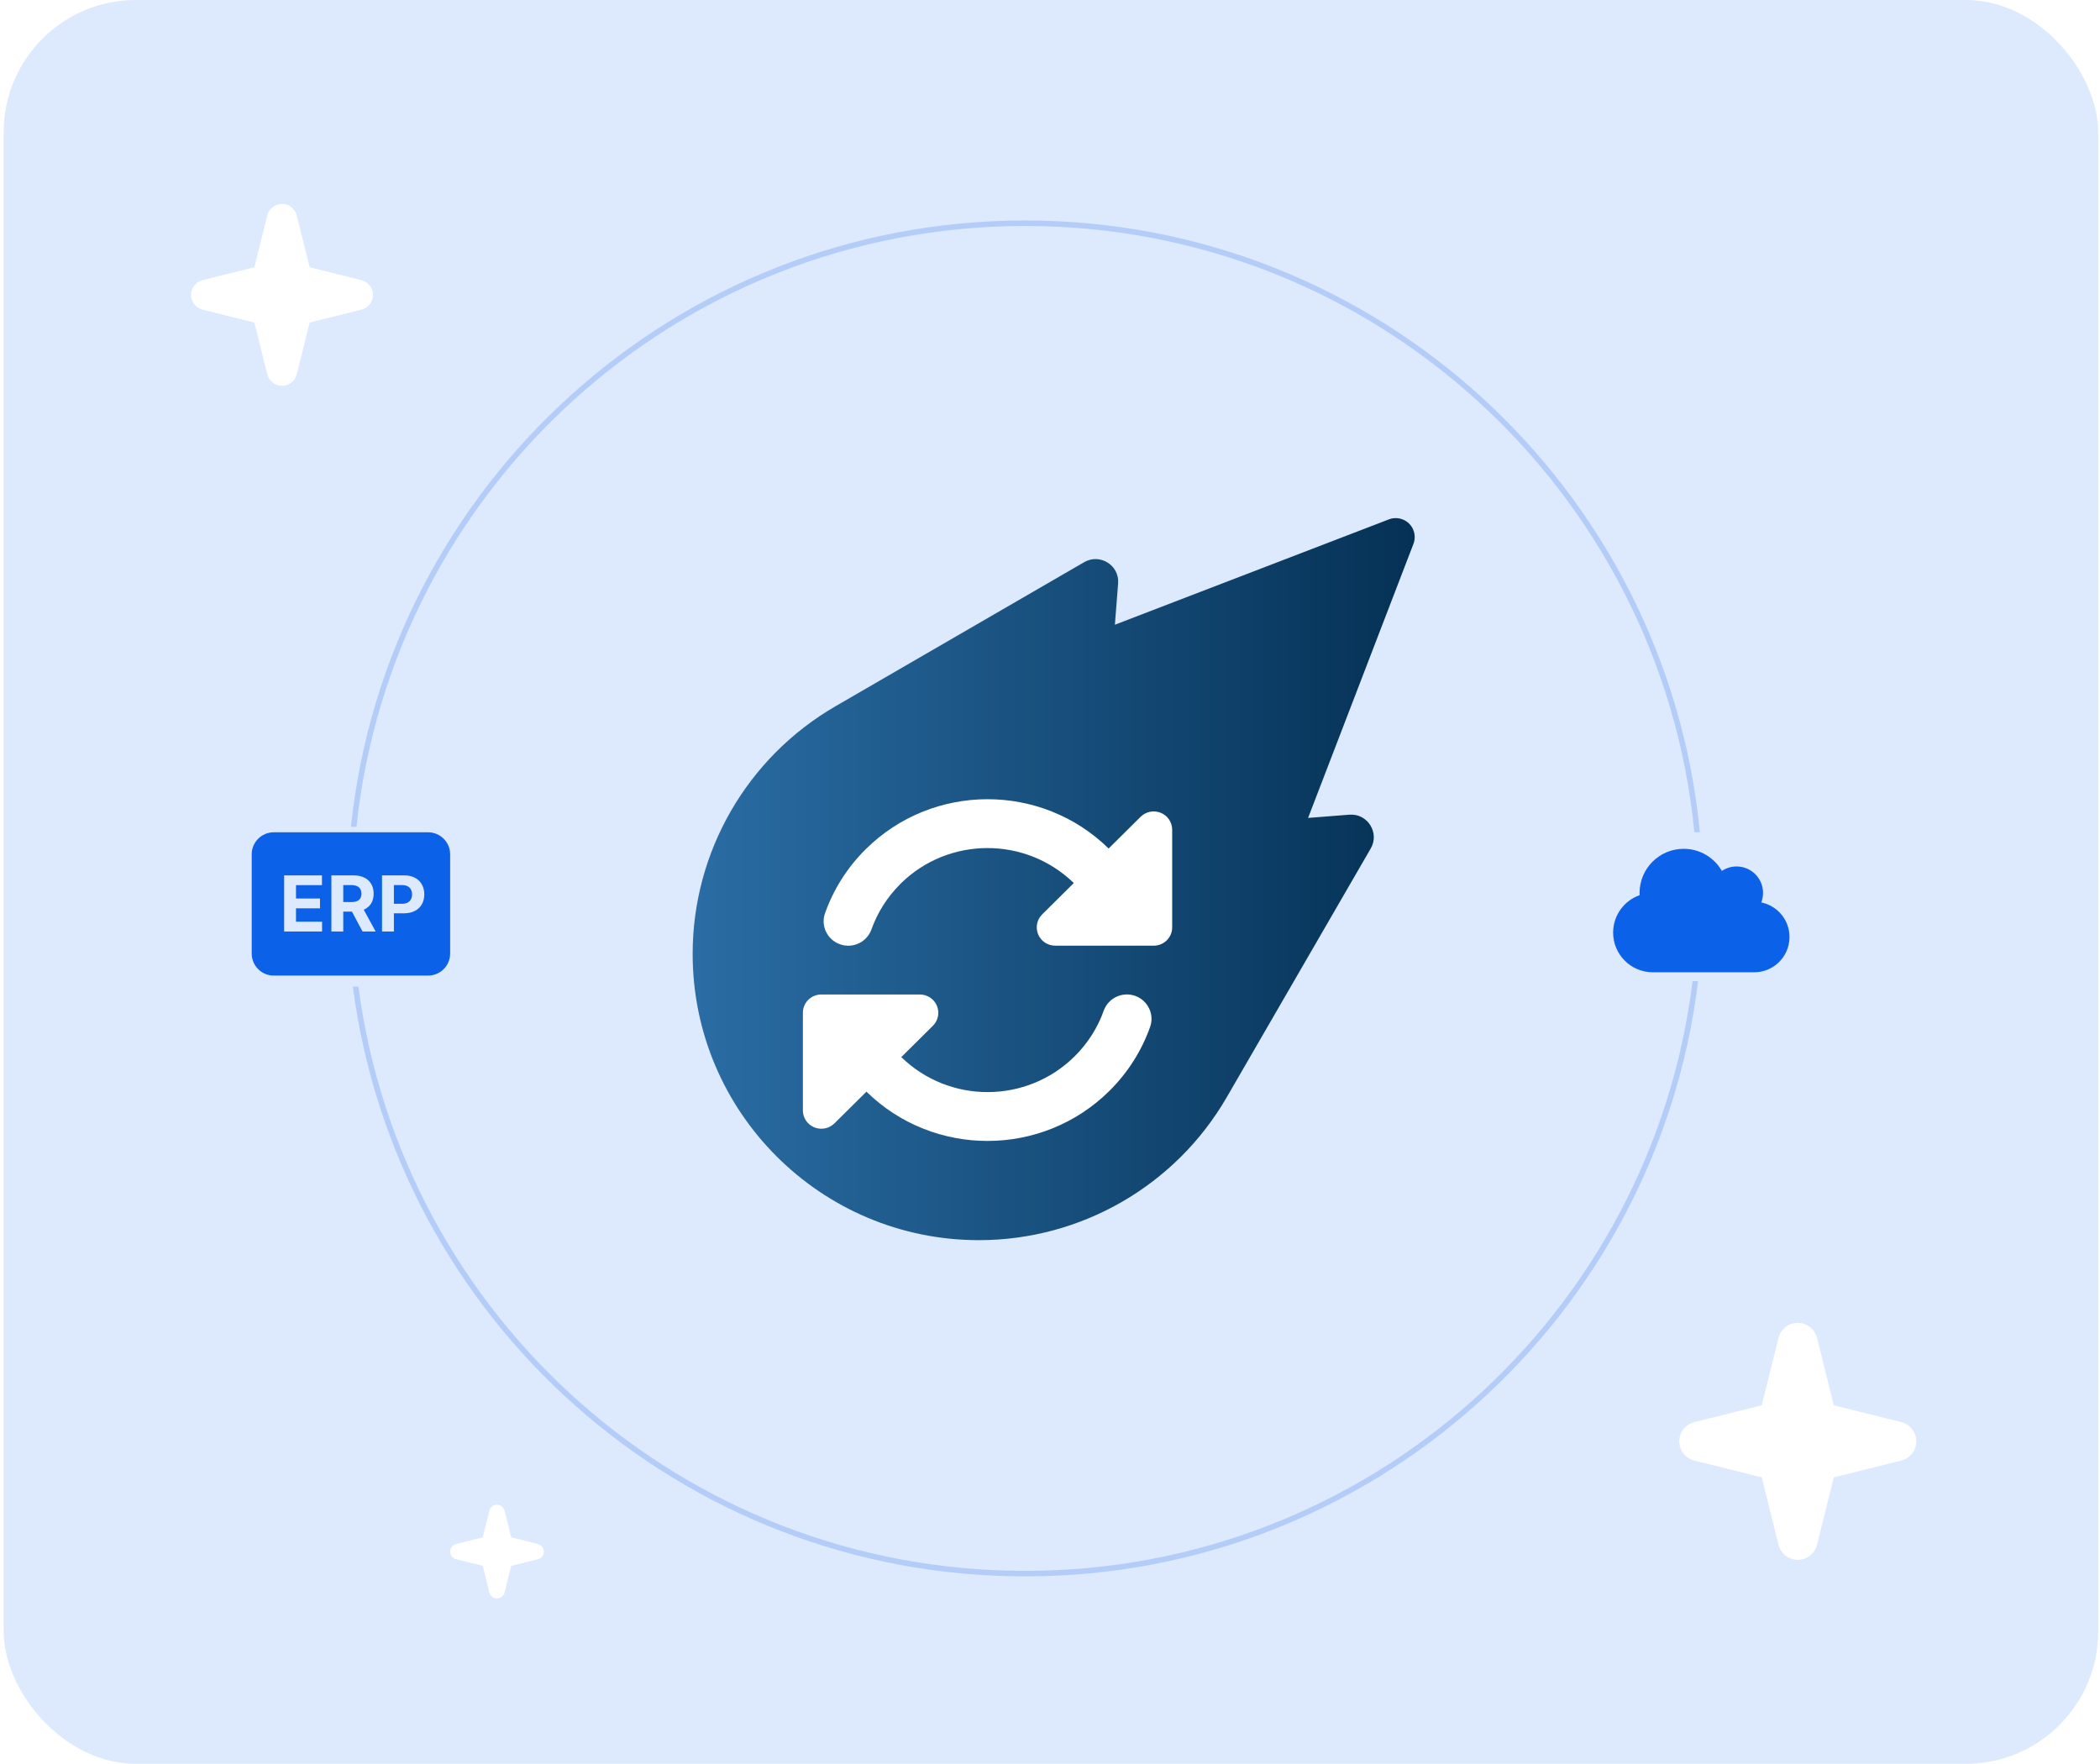
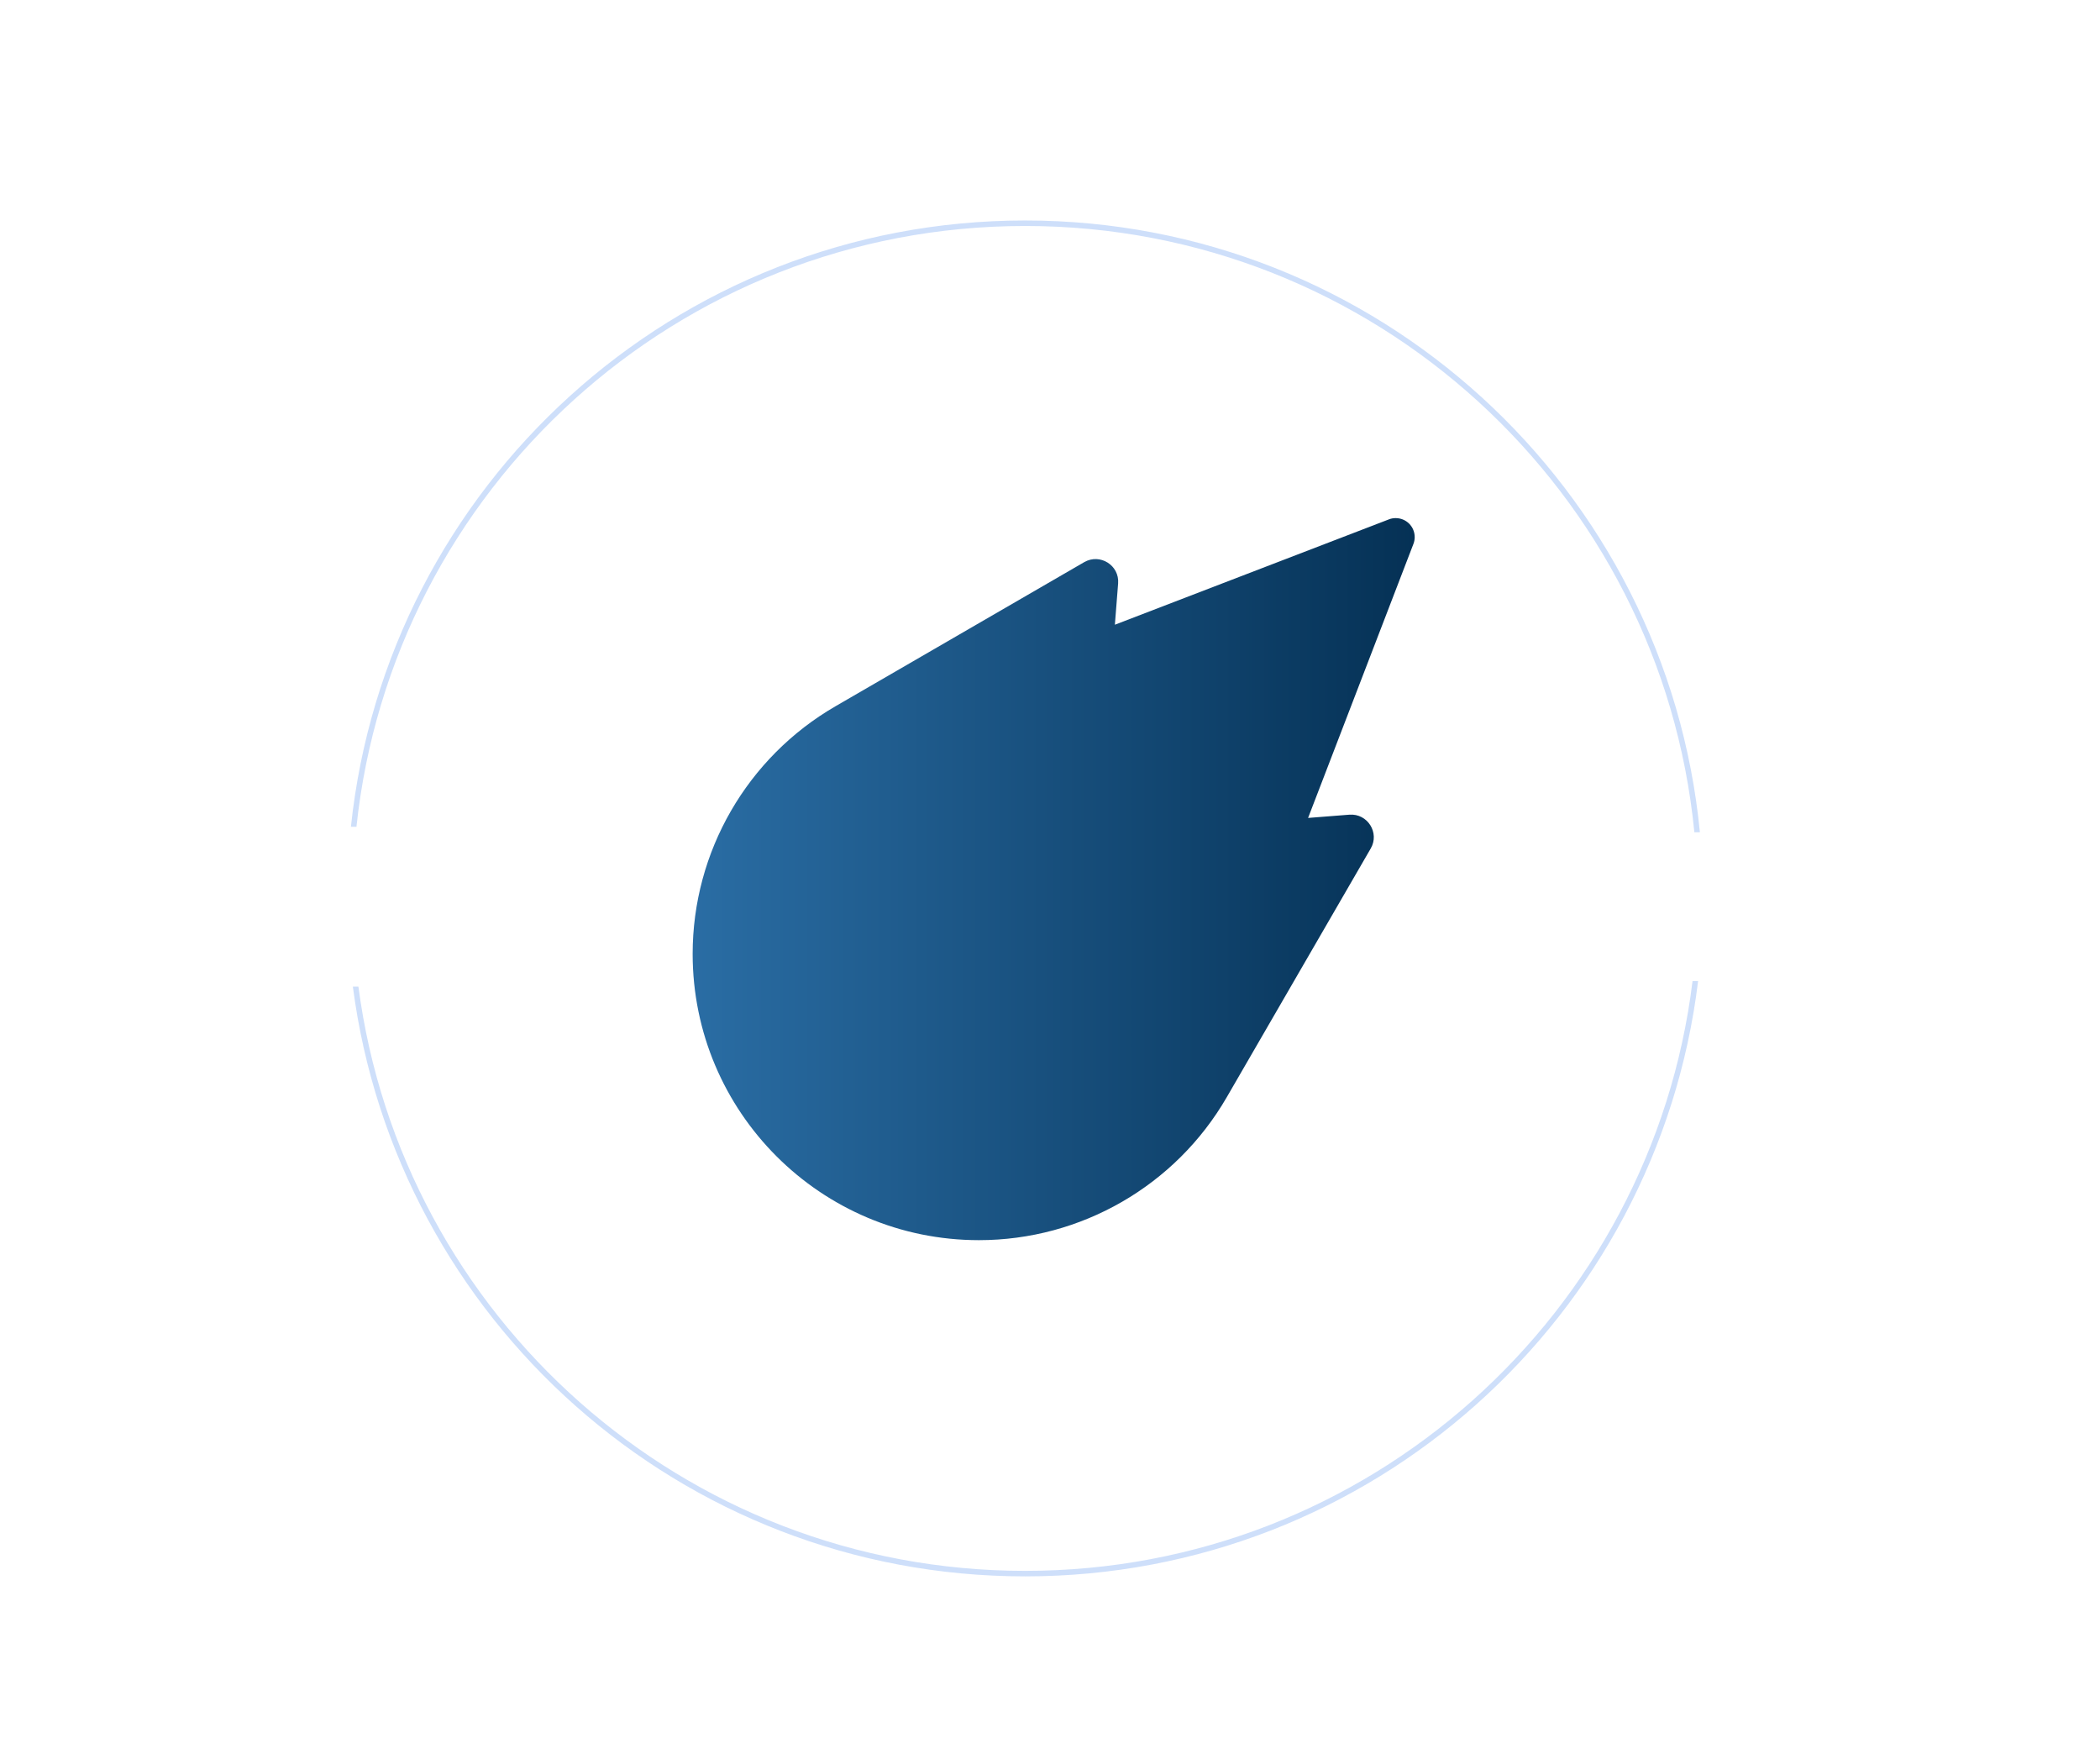
<svg xmlns="http://www.w3.org/2000/svg" width="381" height="320" viewBox="0 0 381 320" fill="none">
-   <rect x="0.667" width="380" height="320" rx="24" fill="#DDE9FD" />
-   <path d="M326.167 240C327.824 240 329.257 241.12 329.66 242.732L332.706 254.96L344.934 258.006C346.547 258.409 347.667 259.843 347.667 261.5C347.667 263.157 346.547 264.591 344.934 264.994L332.706 268.04L329.66 280.268C329.257 281.88 327.824 283 326.167 283C324.509 283 323.076 281.88 322.673 280.268L319.627 268.04L307.399 264.994C305.787 264.591 304.667 263.157 304.667 261.5C304.667 259.843 305.787 258.409 307.399 258.006L319.627 254.96L322.673 242.732C323.076 241.12 324.509 240 326.167 240Z" fill="white" />
  <path d="M90.167 273C90.822 273 91.389 273.443 91.548 274.08L92.752 278.915L97.587 280.119C98.224 280.278 98.667 280.845 98.667 281.5C98.667 282.155 98.224 282.722 97.587 282.881L92.752 284.085L91.548 288.92C91.389 289.557 90.822 290 90.167 290C89.511 290 88.945 289.557 88.785 288.92L87.581 284.085L82.747 282.881C82.109 282.722 81.667 282.155 81.667 281.5C81.667 280.845 82.109 280.278 82.747 280.119L87.581 278.915L88.785 274.08C88.945 273.443 89.511 273 90.167 273Z" fill="white" />
  <path d="M51.167 37C52.439 37 53.539 37.859 53.848 39.097L56.185 48.481L65.57 50.819C66.807 51.128 67.667 52.228 67.667 53.5C67.667 54.772 66.807 55.872 65.57 56.181L56.185 58.519L53.848 67.903C53.539 69.141 52.439 70 51.167 70C49.895 70 48.795 69.141 48.486 67.903L46.148 58.519L36.764 56.181C35.526 55.872 34.667 54.772 34.667 53.5C34.667 52.228 35.526 51.128 36.764 50.819L46.148 48.481L48.486 39.097C48.795 37.859 49.895 37 51.167 37Z" fill="white" />
  <path d="M251.984 94.23L202.271 113.343L202.859 105.846C203.115 102.571 199.584 100.345 196.719 101.983L151.585 128.132C135.543 137.419 125.667 154.536 125.667 173.061C125.667 201.742 148.924 225 177.606 225C196.13 225 213.273 215.124 222.561 199.081L248.684 153.948C250.347 151.108 248.121 147.551 244.82 147.807L237.324 148.396L256.436 98.682C256.59 98.298 256.667 97.864 256.667 97.454C256.667 95.535 255.132 94 253.213 94C252.778 94 252.368 94.077 251.984 94.23Z" fill="url(#paint0_linear_489_479)" />
-   <path d="M163.38 160.35C160.937 162.772 159.178 165.608 158.104 168.625C157.28 170.936 154.726 172.139 152.409 171.323C150.092 170.507 148.863 167.975 149.687 165.678C151.194 161.43 153.651 157.459 157.057 154.082C169.228 142.017 188.924 141.975 201.137 153.944L206.944 148.188C207.907 147.233 209.345 146.956 210.601 147.468C211.857 147.98 212.667 149.198 212.667 150.54V168.251C212.667 170.092 211.173 171.572 209.317 171.572H208.144H191.45C190.096 171.572 188.868 170.77 188.351 169.524C187.835 168.279 188.114 166.854 189.077 165.899L194.814 160.212C186.076 151.702 172.048 151.744 163.366 160.35H163.38ZM145.667 183.749C145.667 181.908 147.16 180.428 149.017 180.428H150.078H150.175H166.883C168.237 180.428 169.466 181.23 169.982 182.476C170.499 183.721 170.219 185.146 169.256 186.101L163.519 191.788C172.257 200.298 186.285 200.256 194.968 191.65C197.41 189.228 199.169 186.392 200.244 183.375C201.067 181.064 203.622 179.86 205.939 180.677C208.256 181.493 209.484 184.025 208.661 186.322C207.153 190.556 204.697 194.528 201.277 197.918C189.105 209.983 169.41 210.025 157.196 198.056L151.39 203.812C150.427 204.767 148.989 205.044 147.733 204.532C146.476 204.02 145.667 202.802 145.667 201.46V184.911V184.814V183.763V183.749Z" fill="white" />
  <g filter="url(#filter0_f_489_479)">
    <path fill-rule="evenodd" clip-rule="evenodd" d="M185.988 285C248.288 285 299.682 238.302 307.075 178H308.082C300.683 238.856 248.841 286 185.988 286C123.479 286 71.861 239.372 64.019 179H65.028C72.863 238.818 124.032 285 185.988 285ZM64.672 150C71.162 88.733 123.001 41 185.988 41C249.318 41 301.377 89.254 307.405 151H308.41C302.378 88.7 249.87 40 185.988 40C122.448 40 70.161 88.18 63.667 150H64.672Z" fill="#0C61E9" fill-opacity="0.2" />
  </g>
-   <path d="M292.667 169.2C292.667 173.175 295.892 176.4 299.867 176.4H318.267C321.802 176.4 324.667 173.535 324.667 170C324.667 166.905 322.467 164.32 319.547 163.73C319.752 163.195 319.867 162.61 319.867 162C319.867 159.35 317.717 157.2 315.067 157.2C314.082 157.2 313.162 157.5 312.402 158.01C311.017 155.61 308.432 154 305.467 154C301.047 154 297.467 157.58 297.467 162C297.467 162.135 297.472 162.27 297.477 162.405C294.677 163.39 292.667 166.06 292.667 169.2Z" fill="#0C61E9" />
-   <path fill-rule="evenodd" clip-rule="evenodd" d="M49.667 151C47.458 151 45.667 152.791 45.667 155V173C45.667 175.209 47.458 177 49.667 177H77.667C79.876 177 81.667 175.209 81.667 173V155C81.667 152.791 79.876 151 77.667 151H49.667ZM51.552 169V158.818H58.413V160.593H53.704V163.019H58.059V164.794H53.704V167.225H58.432V169H51.552ZM60.124 158.818V169H62.277V165.391H63.848L65.777 169H68.153L65.993 165.044C66.024 165.031 66.055 165.017 66.085 165.003C66.638 164.744 67.061 164.373 67.353 163.889C67.644 163.402 67.79 162.82 67.79 162.144C67.79 161.471 67.646 160.886 67.358 160.389C67.073 159.889 66.657 159.503 66.11 159.231C65.566 158.956 64.91 158.818 64.141 158.818H60.124ZM62.277 163.661H63.738C64.149 163.661 64.491 163.604 64.762 163.492C65.034 163.379 65.236 163.21 65.369 162.984C65.505 162.759 65.573 162.479 65.573 162.144C65.573 161.806 65.505 161.521 65.369 161.289C65.236 161.057 65.033 160.881 64.757 160.762C64.486 160.639 64.143 160.578 63.728 160.578H62.277V163.661ZM69.311 158.818V169H71.464V165.699H73.274C74.056 165.699 74.722 165.555 75.272 165.266C75.826 164.978 76.249 164.575 76.54 164.058C76.832 163.541 76.978 162.945 76.978 162.269C76.978 161.592 76.834 160.996 76.545 160.479C76.26 159.958 75.846 159.552 75.302 159.261C74.759 158.966 74.101 158.818 73.329 158.818H69.311ZM71.464 163.974H72.926C73.34 163.974 73.681 163.903 73.95 163.76C74.222 163.614 74.424 163.414 74.556 163.158C74.692 162.9 74.76 162.603 74.76 162.269C74.76 161.93 74.692 161.635 74.556 161.384C74.424 161.128 74.222 160.931 73.95 160.792C73.678 160.649 73.334 160.578 72.916 160.578H71.464V163.974Z" fill="#0C61E9" />
  <defs>
    <filter id="filter0_f_489_479" x="59.667" y="36" width="252.743" height="254" filterUnits="userSpaceOnUse" color-interpolation-filters="sRGB">
      <feFlood flood-opacity="0" result="BackgroundImageFix" />
      <feBlend mode="normal" in="SourceGraphic" in2="BackgroundImageFix" result="shape" />
      <feGaussianBlur stdDeviation="2" result="effect1_foregroundBlur_489_479" />
    </filter>
    <linearGradient id="paint0_linear_489_479" x1="125.667" y1="159.5" x2="256.667" y2="159.5" gradientUnits="userSpaceOnUse">
      <stop stop-color="#2A6DA4" />
      <stop offset="1" stop-color="#053155" />
    </linearGradient>
  </defs>
</svg>